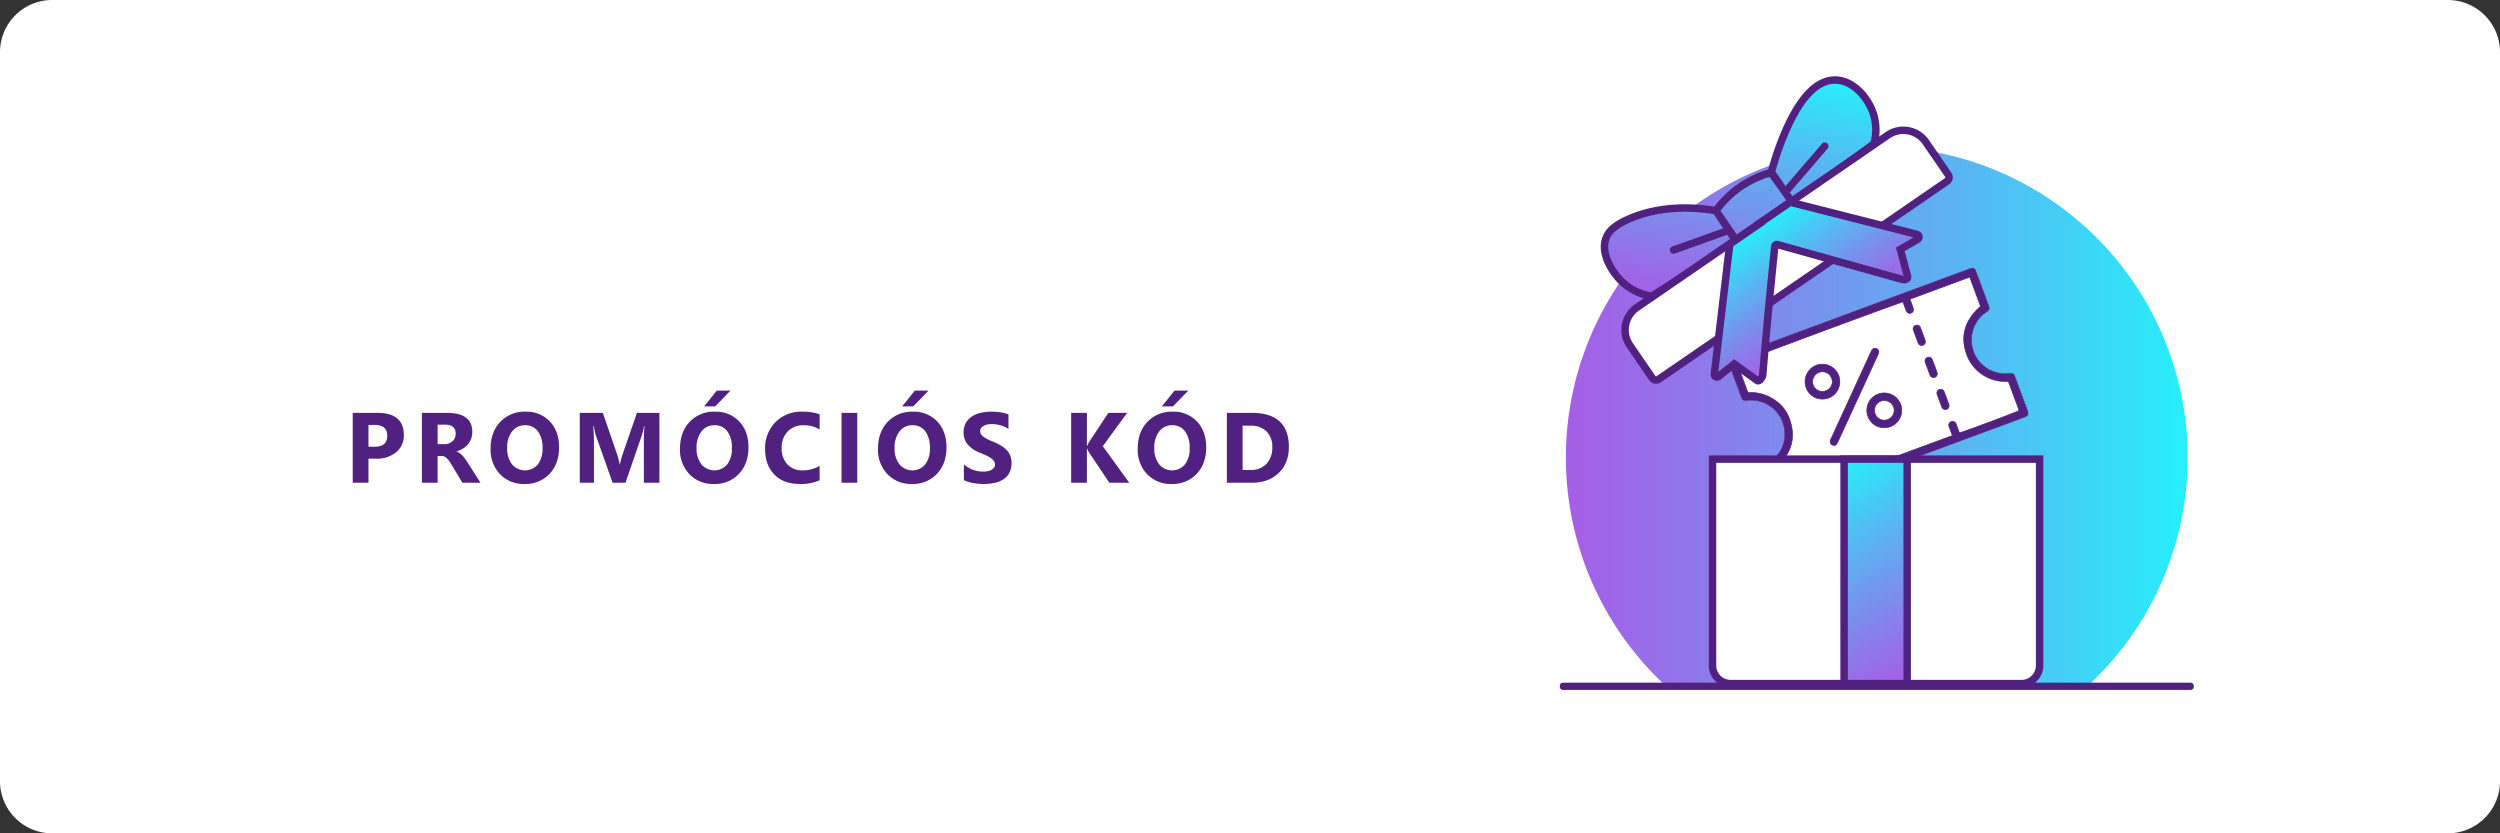
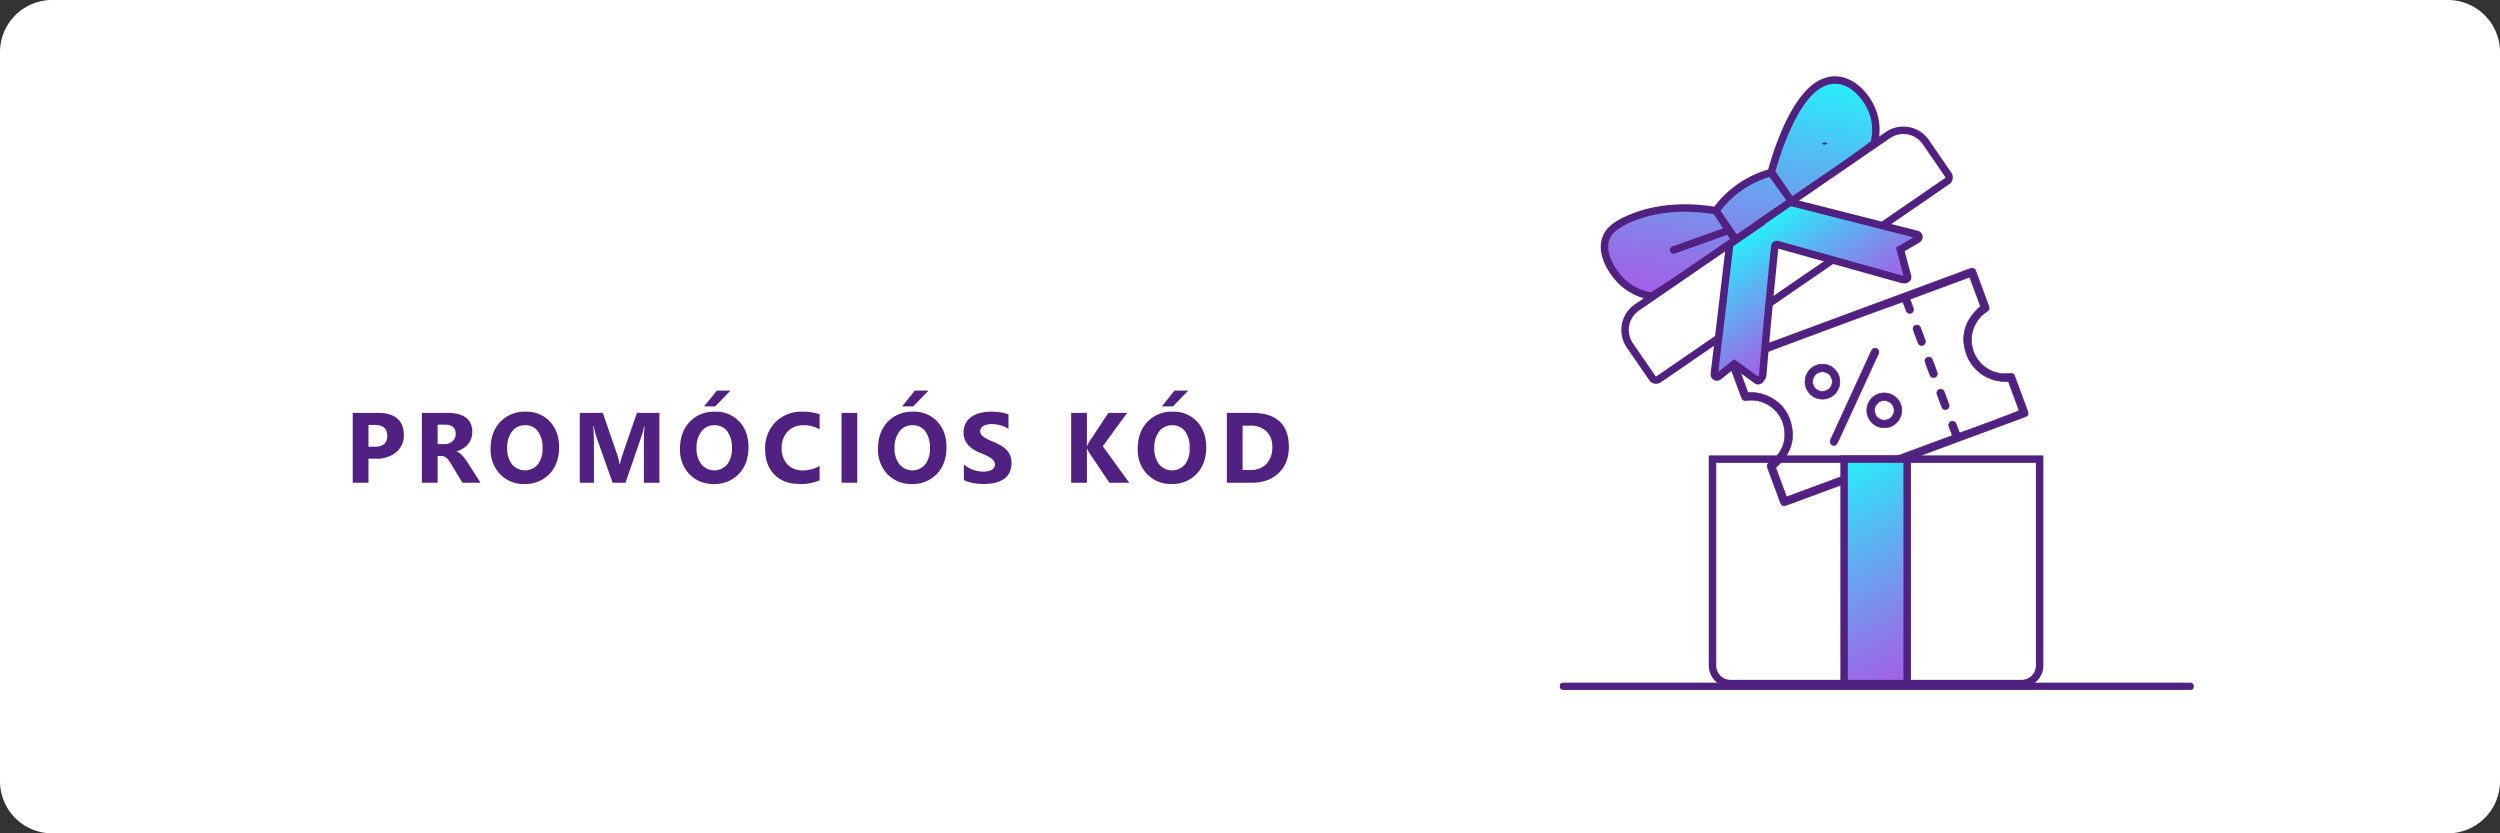
<svg xmlns="http://www.w3.org/2000/svg" xmlns:xlink="http://www.w3.org/1999/xlink" viewBox="0 0 1004.999 335">
  <rect x="0" y="0" width="1004.999" height="335" fill="#333333" stroke="none" />
  <defs>
    <style>.a{fill:#fff;}.b{fill:url(#a);}.c,.d{fill:#502180;}.d{stroke:#502180;stroke-miterlimit:10;stroke-width:0.25px;}.e{fill:url(#b);}.f{fill:url(#c);}.g{fill:url(#d);}</style>
    <linearGradient id="a" x1="629.482" y1="166.788" x2="879.459" y2="166.788" gradientUnits="userSpaceOnUse">
      <stop offset="0" stop-color="#a55ee6" />
      <stop offset="0.199" stop-color="#9076e9" />
      <stop offset="0.614" stop-color="#5cb2f2" />
      <stop offset="1" stop-color="#26effa" />
    </linearGradient>
    <linearGradient id="b" x1="776.713" y1="269.021" x2="731.302" y2="190.366" xlink:href="#a" />
    <linearGradient id="c" x1="934.994" y1="106.188" x2="934.994" y2="7.374" gradientTransform="matrix(0.984, 0.178, -0.178, 0.984, -210.287, -146.838)" xlink:href="#a" />
    <linearGradient id="d" x1="76.579" y1="-919.43" x2="76.579" y2="-971.459" gradientTransform="matrix(0.824, -0.566, 0.566, 0.824, 1194.316, 933.796)" xlink:href="#a" />
  </defs>
  <path class="a" d="M20.971,0H984.028a20.971,20.971,0,0,1,20.971,20.971V314.029A20.971,20.971,0,0,1,984.028,335H20.971A20.971,20.971,0,0,1,0,314.029V20.971A20.971,20.971,0,0,1,20.971,0Z" />
-   <path class="b" d="M668.477,274.632H840.464a124.988,124.988,0,1,0-171.987,0Z" />
  <rect class="c" x="627.042" y="274.439" width="254.856" height="2.904" rx="1.166" />
  <path class="a" d="M798.461,125.421c1.308-.859,1.417-1.288.88-2.74q-2.462-6.67-4.934-13.336a5.483,5.483,0,0,0-.334-.807,1.399,1.399,0,0,0-1.574-.705,6.023,6.023,0,0,0-.83.274q-13.795,5.104-27.589,10.21-10.052,3.721-20.105,7.441-23.695,8.769-47.391,17.538c-.308.114-.622.214-.919.352a1.436,1.436,0,0,0-.845,1.881c.08.28.194.55.295.824q2.315,6.258,4.63,12.515c.819,2.214.817,2.215,3.132,2.028a13.546,13.546,0,0,1,14.363,10.967c.994,5.705-.916,10.314-5.573,13.763-1.448,1.072-1.539,1.3-.908,3.006,1.582,4.274,3.201,8.535,4.729,12.828.682,1.917,1.326,2.142,3.176,1.455q35.322-13.114,70.666-26.17,12.258-4.536,24.515-9.074c1.468-.544,1.727-1.115,1.185-2.588q-1.434-3.901-2.883-7.797c-.734-1.983-1.46-3.969-2.206-5.948a1.547,1.547,0,0,0-1.909-1.21c-.254.016-.507.047-.76.072a13.59,13.59,0,0,1-8.812-24.777Z" />
  <path class="d" d="M743.976,125.758q10.053-3.72,20.105-7.441,13.794-5.105,27.589-10.21a6.027,6.027,0,0,1,.83-.274,1.399,1.399,0,0,1,1.574.705,5.484,5.484,0,0,1,.335.807q2.469,6.667,4.934,13.336c.536,1.452.427,1.881-.88,2.74a13.59,13.59,0,0,0,8.812,24.777c.253-.025.506-.056.76-.072a1.547,1.547,0,0,1,1.909,1.21c.746,1.978,1.472,3.965,2.206,5.948q1.443,3.898,2.883,7.797c.542,1.473.282,2.044-1.185,2.588q-12.256,4.542-24.515,9.075-35.336,13.077-70.666,26.17c-1.85.687-2.494.462-3.176-1.455-1.528-4.293-3.147-8.554-4.729-12.828-.631-1.706-.54-1.933.908-3.006,4.657-3.449,6.567-8.058,5.573-13.763a13.546,13.546,0,0,0-14.363-10.967c-2.315.187-2.313.186-3.132-2.028q-2.314-6.258-4.63-12.515c-.101-.274-.215-.544-.295-.824a1.436,1.436,0,0,1,.845-1.881c.296-.138.611-.238.919-.352Q720.28,134.527,743.976,125.758Zm-25.785,73.999L784.844,175.09c-.144-.389-.267-.722-.391-1.055-.303-.821-.623-1.636-.906-2.464a1.528,1.528,0,1,1,2.841-1.094c.317.736.567,1.5.846,2.252.159.429.318.859.469,1.268,2.062-.515,23.316-8.481,23.976-8.97L807.34,153.302a16.5,16.5,0,0,1-16.4-9.887c-3.272-7.972-1.13-14.717,5.224-20.266l-4.35-11.755-23.992,8.879c.395,1.068.769,2.051,1.12,3.042a4.141,4.141,0,0,1,.267,1.05,1.47,1.47,0,0,1-1.106,1.556,1.492,1.492,0,0,1-1.73-.817c-.261-.56-.45-1.154-.667-1.734-.252-.672-.499-1.346-.739-1.995-1.553.308-65.982,24.237-66.632,24.733l4.335,11.714A16.891,16.891,0,0,1,712.78,160.37a15.609,15.609,0,0,1,6.62,8.03c2.772,7.8.589,14.265-5.566,19.585Z" />
  <path class="d" d="M738.049,178.852a1.557,1.557,0,0,1-2.317-1.518,4.154,4.154,0,0,1,.372-1.021q8.003-17.439,16.016-34.874a5.246,5.246,0,0,1,.397-.777,1.513,1.513,0,0,1,1.926-.53,1.452,1.452,0,0,1,.799,1.732,4.767,4.767,0,0,1-.325.81q-8.033,17.485-16.08,34.965A8.407,8.407,0,0,1,738.049,178.852Z" />
  <path class="d" d="M759.859,171.541a7.002,7.002,0,0,1-4.787-13.161,7.083,7.083,0,0,1,9.023,4.189A7.002,7.002,0,0,1,759.859,171.541Zm-1.087-2.86a3.941,3.941,0,0,0,2.463-5.026,4.015,4.015,0,0,0-5.074-2.415,3.935,3.935,0,0,0-2.386,4.973A3.871,3.871,0,0,0,758.773,168.681Z" />
  <path class="d" d="M739.193,151.041a6.997,6.997,0,0,1-13.143,4.806,7.076,7.076,0,0,1,4.163-9.028A7.005,7.005,0,0,1,739.193,151.041Zm-5.272,6.076a3.885,3.885,0,0,0,2.408-5.033,3.958,3.958,0,0,0-5.069-2.387,4.009,4.009,0,0,0-2.382,5.001A3.93,3.93,0,0,0,733.92,157.118Z" />
  <path class="d" d="M774.856,148.099c-.29-.785-.599-1.565-.866-2.357a1.499,1.499,0,0,1,.847-2.062,1.477,1.477,0,0,1,1.958.91q1.016,2.533,1.895,5.12a1.474,1.474,0,0,1-.897,1.964,1.5,1.5,0,0,1-1.985-1.015C775.469,149.813,775.171,148.952,774.856,148.099Z" />
  <path class="d" d="M772.987,134.266c.316.853.687,1.691.934,2.564a1.506,1.506,0,0,1-1.678,2.014,1.404,1.404,0,0,1-1.14-.91c-.651-1.739-1.313-3.473-1.927-5.225a1.43,1.43,0,0,1,.809-1.896,1.474,1.474,0,0,1,2.001.798c.388.86.67,1.769.999,2.656Z" />
  <path class="d" d="M779.649,161.048c-.303-.819-.628-1.631-.904-2.46a1.541,1.541,0,0,1,.811-2.008,1.517,1.517,0,0,1,1.99.866q1.042,2.581,1.933,5.222a1.513,1.513,0,1,1-2.877.939C780.26,162.763,779.965,161.901,779.649,161.048Z" />
  <path class="c" d="M148.129,184.389v9.68H141.8v-28.1h9.915q10.62,0,10.621,8.955a8.595,8.595,0,0,1-3.048,6.85,12.074,12.074,0,0,1-8.142,2.615Zm0-13.56v8.759h2.488q5.057,0,5.056-4.428,0-4.332-5.056-4.331Z" />
  <path class="c" d="M193.17,194.069h-7.27l-4.369-7.231q-.491-.823-.94-1.469a8.166,8.166,0,0,0-.911-1.107,3.625,3.625,0,0,0-.961-.705,2.426,2.426,0,0,0-1.087-.246h-1.705v10.758h-6.329v-28.1H179.63q10.228,0,10.229,7.643a7.901,7.901,0,0,1-.451,2.714,7.529,7.529,0,0,1-1.273,2.243,8.043,8.043,0,0,1-1.989,1.725,10.193,10.193,0,0,1-2.596,1.137v.078a4.065,4.065,0,0,1,1.215.637,8.781,8.781,0,0,1,1.136,1.029,14.433,14.433,0,0,1,1.049,1.264q.499.677.911,1.322Zm-17.244-23.358V178.53h2.743a4.543,4.543,0,0,0,3.272-1.176,3.922,3.922,0,0,0,1.254-2.958q0-3.684-4.408-3.685Z" />
  <path class="c" d="M210.86,194.559a13.08,13.08,0,0,1-9.837-3.929,14.105,14.105,0,0,1-3.801-10.238q0-6.662,3.859-10.777a13.367,13.367,0,0,1,10.229-4.115,12.757,12.757,0,0,1,9.729,3.938q3.713,3.939,3.714,10.386,0,6.623-3.851,10.679A13.214,13.214,0,0,1,210.86,194.559Zm.274-23.612a6.372,6.372,0,0,0-5.291,2.499,10.418,10.418,0,0,0-1.959,6.613,10.23,10.23,0,0,0,1.959,6.604,6.763,6.763,0,0,0,10.327.068,10.112,10.112,0,0,0,1.92-6.555,10.954,10.954,0,0,0-1.861-6.799A6.07,6.07,0,0,0,211.135,170.947Z" />
  <path class="c" d="M265.084,194.069h-6.251V177.256q0-2.723.235-6.016h-.157a29.387,29.387,0,0,1-.882,3.723l-6.584,19.105h-5.173l-6.701-18.908a36.466,36.466,0,0,1-.882-3.92h-.177q.255,4.154.255,7.289v15.539h-5.702v-28.1h9.268l5.741,16.656a23.451,23.451,0,0,1,.999,4.018h.118a40.263,40.263,0,0,1,1.117-4.057l5.741-16.617h9.033Z" />
  <path class="c" d="M286.994,194.559a13.081,13.081,0,0,1-9.837-3.929,14.105,14.105,0,0,1-3.801-10.238q0-6.662,3.859-10.777a13.368,13.368,0,0,1,10.229-4.115,12.757,12.757,0,0,1,9.729,3.938q3.713,3.939,3.714,10.386,0,6.623-3.851,10.679A13.214,13.214,0,0,1,286.994,194.559Zm.274-23.612a6.372,6.372,0,0,0-5.291,2.499,10.418,10.418,0,0,0-1.959,6.613,10.23,10.23,0,0,0,1.959,6.604,6.763,6.763,0,0,0,10.327.068,10.112,10.112,0,0,0,1.92-6.555,10.954,10.954,0,0,0-1.861-6.799A6.07,6.07,0,0,0,287.269,170.947Zm6.388-13.913-6.133,6.33h-4.468l5.095-6.33Z" />
  <path class="c" d="M329.483,193.07a18.523,18.523,0,0,1-8.034,1.489q-6.466,0-10.17-3.801-3.703-3.803-3.703-10.131a14.846,14.846,0,0,1,4.164-10.935,14.562,14.562,0,0,1,10.807-4.193,20.232,20.232,0,0,1,6.936,1.038v6.095a12.285,12.285,0,0,0-6.427-1.685,8.528,8.528,0,0,0-6.389,2.489,9.236,9.236,0,0,0-2.43,6.74,9.059,9.059,0,0,0,2.293,6.496,8.1,8.1,0,0,0,6.173,2.42,13.171,13.171,0,0,0,6.779-1.803Z" />
  <path class="c" d="M344.62,194.069h-6.329v-28.1H344.62Z" />
  <path class="c" d="M366.596,194.559a13.079,13.079,0,0,1-9.837-3.929,14.102,14.102,0,0,1-3.802-10.238q0-6.662,3.86-10.777a13.365,13.365,0,0,1,10.229-4.115,12.757,12.757,0,0,1,9.73,3.938q3.713,3.939,3.713,10.386,0,6.623-3.851,10.679A13.211,13.211,0,0,1,366.596,194.559Zm.274-23.612a6.369,6.369,0,0,0-5.291,2.499,10.413,10.413,0,0,0-1.96,6.613,10.225,10.225,0,0,0,1.96,6.604,6.762,6.762,0,0,0,10.326.068,10.112,10.112,0,0,0,1.921-6.555,10.96,10.96,0,0,0-1.861-6.799A6.07,6.07,0,0,0,366.87,170.947Zm6.388-13.913-6.134,6.33h-4.467l5.095-6.33Z" />
  <path class="c" d="M387.479,192.992v-6.27a12.048,12.048,0,0,0,3.703,2.146,11.884,11.884,0,0,0,4.037.716,8.965,8.965,0,0,0,2.087-.216,4.882,4.882,0,0,0,1.488-.598,2.606,2.606,0,0,0,.892-.901,2.244,2.244,0,0,0,.294-1.127,2.435,2.435,0,0,0-.47-1.47,5.077,5.077,0,0,0-1.283-1.195,13.512,13.512,0,0,0-1.931-1.058q-1.116-.51-2.41-1.039a12.294,12.294,0,0,1-4.908-3.351,7.313,7.313,0,0,1-1.617-4.781,7.62,7.62,0,0,1,.882-3.772,7.495,7.495,0,0,1,2.4-2.596,10.768,10.768,0,0,1,3.518-1.5,18.109,18.109,0,0,1,4.232-.48,25.527,25.527,0,0,1,3.89.265,15.307,15.307,0,0,1,3.126.812v5.859a9.474,9.474,0,0,0-1.539-.861,12.026,12.026,0,0,0-1.714-.617,12.942,12.942,0,0,0-1.754-.363,12.456,12.456,0,0,0-1.656-.117,8.658,8.658,0,0,0-1.959.205,5.036,5.036,0,0,0-1.489.578,2.864,2.864,0,0,0-.94.893,2.106,2.106,0,0,0-.333,1.165,2.233,2.233,0,0,0,.372,1.265,4.289,4.289,0,0,0,1.058,1.058,11.254,11.254,0,0,0,1.666.979q.98.481,2.214.99a24.502,24.502,0,0,1,3.027,1.498,10.753,10.753,0,0,1,2.303,1.793,6.996,6.996,0,0,1,1.47,2.283,9.115,9.115,0,0,1-.382,6.938,7.248,7.248,0,0,1-2.42,2.586,10.487,10.487,0,0,1-3.557,1.42,20.518,20.518,0,0,1-4.282.432,23.85,23.85,0,0,1-4.399-.392A13.253,13.253,0,0,1,387.479,192.992Z" />
  <path class="c" d="M453.964,194.069h-7.995l-8.191-12.207a11.849,11.849,0,0,1-.744-1.549h-.098v13.756h-6.33v-28.1h6.33v13.286h.098q.234-.549.784-1.567l7.76-11.719h7.544l-9.798,13.404Z" />
  <path class="c" d="M471.003,194.559a13.079,13.079,0,0,1-9.837-3.929,14.102,14.102,0,0,1-3.802-10.238q0-6.662,3.86-10.777a13.366,13.366,0,0,1,10.229-4.115,12.755,12.755,0,0,1,9.729,3.938q3.715,3.939,3.715,10.386,0,6.623-3.852,10.679A13.211,13.211,0,0,1,471.003,194.559Zm.274-23.612a6.369,6.369,0,0,0-5.291,2.499,10.412,10.412,0,0,0-1.96,6.613,10.224,10.224,0,0,0,1.96,6.604,6.762,6.762,0,0,0,10.326.068,10.107,10.107,0,0,0,1.922-6.555,10.947,10.947,0,0,0-1.863-6.799A6.067,6.067,0,0,0,471.277,170.947Zm6.389-13.913-6.135,6.33h-4.467l5.095-6.33Z" />
  <path class="c" d="M493.196,194.069v-28.1H503.15q14.971,0,14.971,13.697,0,6.566-4.086,10.484t-10.885,3.918Zm6.329-22.945V188.936H502.66a8.475,8.475,0,0,0,6.457-2.47,9.369,9.369,0,0,0,2.342-6.722,8.497,8.497,0,0,0-2.322-6.318,8.851,8.851,0,0,0-6.516-2.303Z" />
-   <path class="a" d="M688.427,184.578V267.55a7.28,7.28,0,0,0,7.259,7.259H812.668a7.28,7.28,0,0,0,7.259-7.259V184.578Z" />
  <path class="c" d="M812.668,276.309H695.687a8.768,8.768,0,0,1-8.759-8.759V183.078h134.5v84.473A8.769,8.769,0,0,1,812.668,276.309Zm-122.74-90.231v81.473a5.765,5.765,0,0,0,5.759,5.759H812.668a5.766,5.766,0,0,0,5.76-5.759V186.078Z" />
  <rect class="e" x="741.327" y="184.578" width="25.361" height="90.232" />
  <path class="c" d="M768.188,276.309H739.827V183.078h28.361Zm-25.361-3h22.361V186.078H742.827Z" />
  <path class="f" d="M698.05,97.26q-17.001,10.917-34.002,21.833a22.629,22.629,0,0,1-12.234-6.058c-3.798-3.739-8.573-11.134-6.154-17.397.993-2.571,3.215-4.999,9.208-7.625,5.474-2.398,17.153-6.301,34.932-3.319Q693.925,90.978,698.05,97.26Zm22.715-15.6,32.584-23.898A21.276,21.276,0,0,0,753.15,45.916c-2.11-6.599-8.089-13.506-15.092-13.736a12.036,12.036,0,0,0-5.389,1.137c-12.252,5.499-19.672,32.4-20.671,36.132Zm-8.581-12.338A40.43,40.43,0,0,0,689.8,84.695l8.508,12.388L720.692,81.71Z" />
  <path class="c" d="M663.328,120.492a23.86,23.86,0,0,1-12.567-6.387c-3.725-3.667-9.286-11.797-6.501-19.007,1.328-3.438,4.32-5.967,10.005-8.458,9.945-4.357,21.985-5.588,34.873-3.572a41.935,41.935,0,0,1,21.659-14.917c2.28-8.239,9.521-30.935,21.258-36.202a13.585,13.585,0,0,1,6.053-1.268c7.782.258,14.185,7.628,16.471,14.779a22.784,22.784,0,0,1,.22,12.684l-.135.515-.429.314-31.483,23.09.024.035L720.43,83.765l-.026-.037L700.11,97.666l.025.038-2.214,1.465-.02-.029-33.526,21.527-.567-.091Q663.573,120.536,663.328,120.492Zm25.579-34.423c-12.41-1.979-23.959-.834-33.438,3.32-6.138,2.688-7.696,4.941-8.41,6.791-2.229,5.771,2.823,12.851,5.807,15.787a20.85,20.85,0,0,0,10.863,5.549l32.236-20.698ZM691.643,84.73l7.052,10.268,19.912-13.675-1.541-2.244-5.717-7.962A38.94,38.94,0,0,0,691.643,84.73Zm27.878-7.376,1.579,2.2,30.925-22.681a19.662,19.662,0,0,0-.304-10.501c-1.918-5.998-7.381-12.497-13.711-12.693a10.522,10.522,0,0,0-4.727,1.005c-10.684,4.796-17.731,27.583-19.577,34.204Z" />
  <path class="a" d="M655.414,86.429h122.42a10.958,10.958,0,0,1,10.958,10.958v15.938a1.848,1.848,0,0,1-1.848,1.848H646.304a1.848,1.848,0,0,1-1.848-1.848V97.387A10.958,10.958,0,0,1,655.414,86.429Z" transform="translate(68.834 423.414) rotate(-34.481)" />
  <path class="c" d="M665.153,154.228a3.335,3.335,0,0,1-2.165-1.398l-9.023-13.137a12.457,12.457,0,0,1,3.217-17.322L758.094,53.065a12.472,12.472,0,0,1,17.322,3.216l9.023,13.137a3.348,3.348,0,0,1-.864,4.656l-115.931,79.621A3.341,3.341,0,0,1,665.153,154.228ZM766.828,54.031a9.427,9.427,0,0,0-7.035,1.506L658.881,124.843a9.458,9.458,0,0,0-2.442,13.151l9.023,13.137a.35.35,0,0,0,.485.09l115.93-79.62a.349.349,0,0,0,.09-.485l-9.023-13.138A9.431,9.431,0,0,0,766.828,54.031Z" />
  <path class="g" d="M770.597,94.223,719.656,81.284l-12.19,8.372.089.129-12.19,8.372q-3.105,26.095-6.21,52.191a1.078,1.078,0,0,0,1.745.969l6.276-5.026q4.545,3.302,9.09,6.605c.915.665,1.707-.768,1.707-.768a2.803,2.803,0,0,0,.688-1.95q2.093-24.775,4.665-49.741c.044-.424.092-.892.14-1.354a.888.888,0,0,1,1.123-.763l.926.259c24.52,6.862,48.001,13.43,49.042,13.721l.947.127s1.662-.075,1.33-1.317q-1.451-5.428-2.901-10.855l6.944-4.054A1.078,1.078,0,0,0,770.597,94.223Z" />
  <path class="c" d="M689.77,153.013a2.58,2.58,0,0,1-2.105-2.844l6.291-52.865,11.507-7.904-.089-.128,13.992-9.611,51.599,13.107a2.578,2.578,0,0,1,.666,4.726l-5.955,3.476,2.606,9.75a2.387,2.387,0,0,1-.347,2.065,3.242,3.242,0,0,1-2.364,1.139l-.266-.012-1.052-.141-49.37-13.813-.066.632c-1.694,16.431-3.261,33.136-4.656,49.647a4.255,4.255,0,0,1-.974,2.783,3.265,3.265,0,0,1-1.925,1.496,2.308,2.308,0,0,1-1.878-.409l-8.164-5.931-5.383,4.31A2.567,2.567,0,0,1,689.77,153.013Zm7.004-54.004L690.765,149.5l6.365-5.097,9.559,6.946.196-.256a1.361,1.361,0,0,0,.275-.898l.005-.144c1.398-16.551,2.968-33.296,4.666-49.768l.141-1.355A2.38,2.38,0,0,1,713.004,97.2a2.349,2.349,0,0,1,1.987-.326l.494.138c.171.048.32.093.431.129l.001-.007,48.941,13.692.36.048-3.031-11.34,7.043-4.111L719.945,82.905l-10.389,7.134.089.128Z" />
  <path class="c" d="M693.922,91.358l-21.635,7.734a1.5,1.5,0,1,0,1.009,2.825l21.635-7.734a1.5,1.5,0,0,0-1.009-2.825Z" />
-   <path class="c" d="M734.529,57.638a1.5,1.5,0,0,0-2.115.159L717.429,75.214a1.5,1.5,0,0,0,2.275,1.956l14.985-17.416A1.5,1.5,0,0,0,734.529,57.638Z" />
+   <path class="c" d="M734.529,57.638a1.5,1.5,0,0,0-2.115.159L717.429,75.214l14.985-17.416A1.5,1.5,0,0,0,734.529,57.638Z" />
</svg>